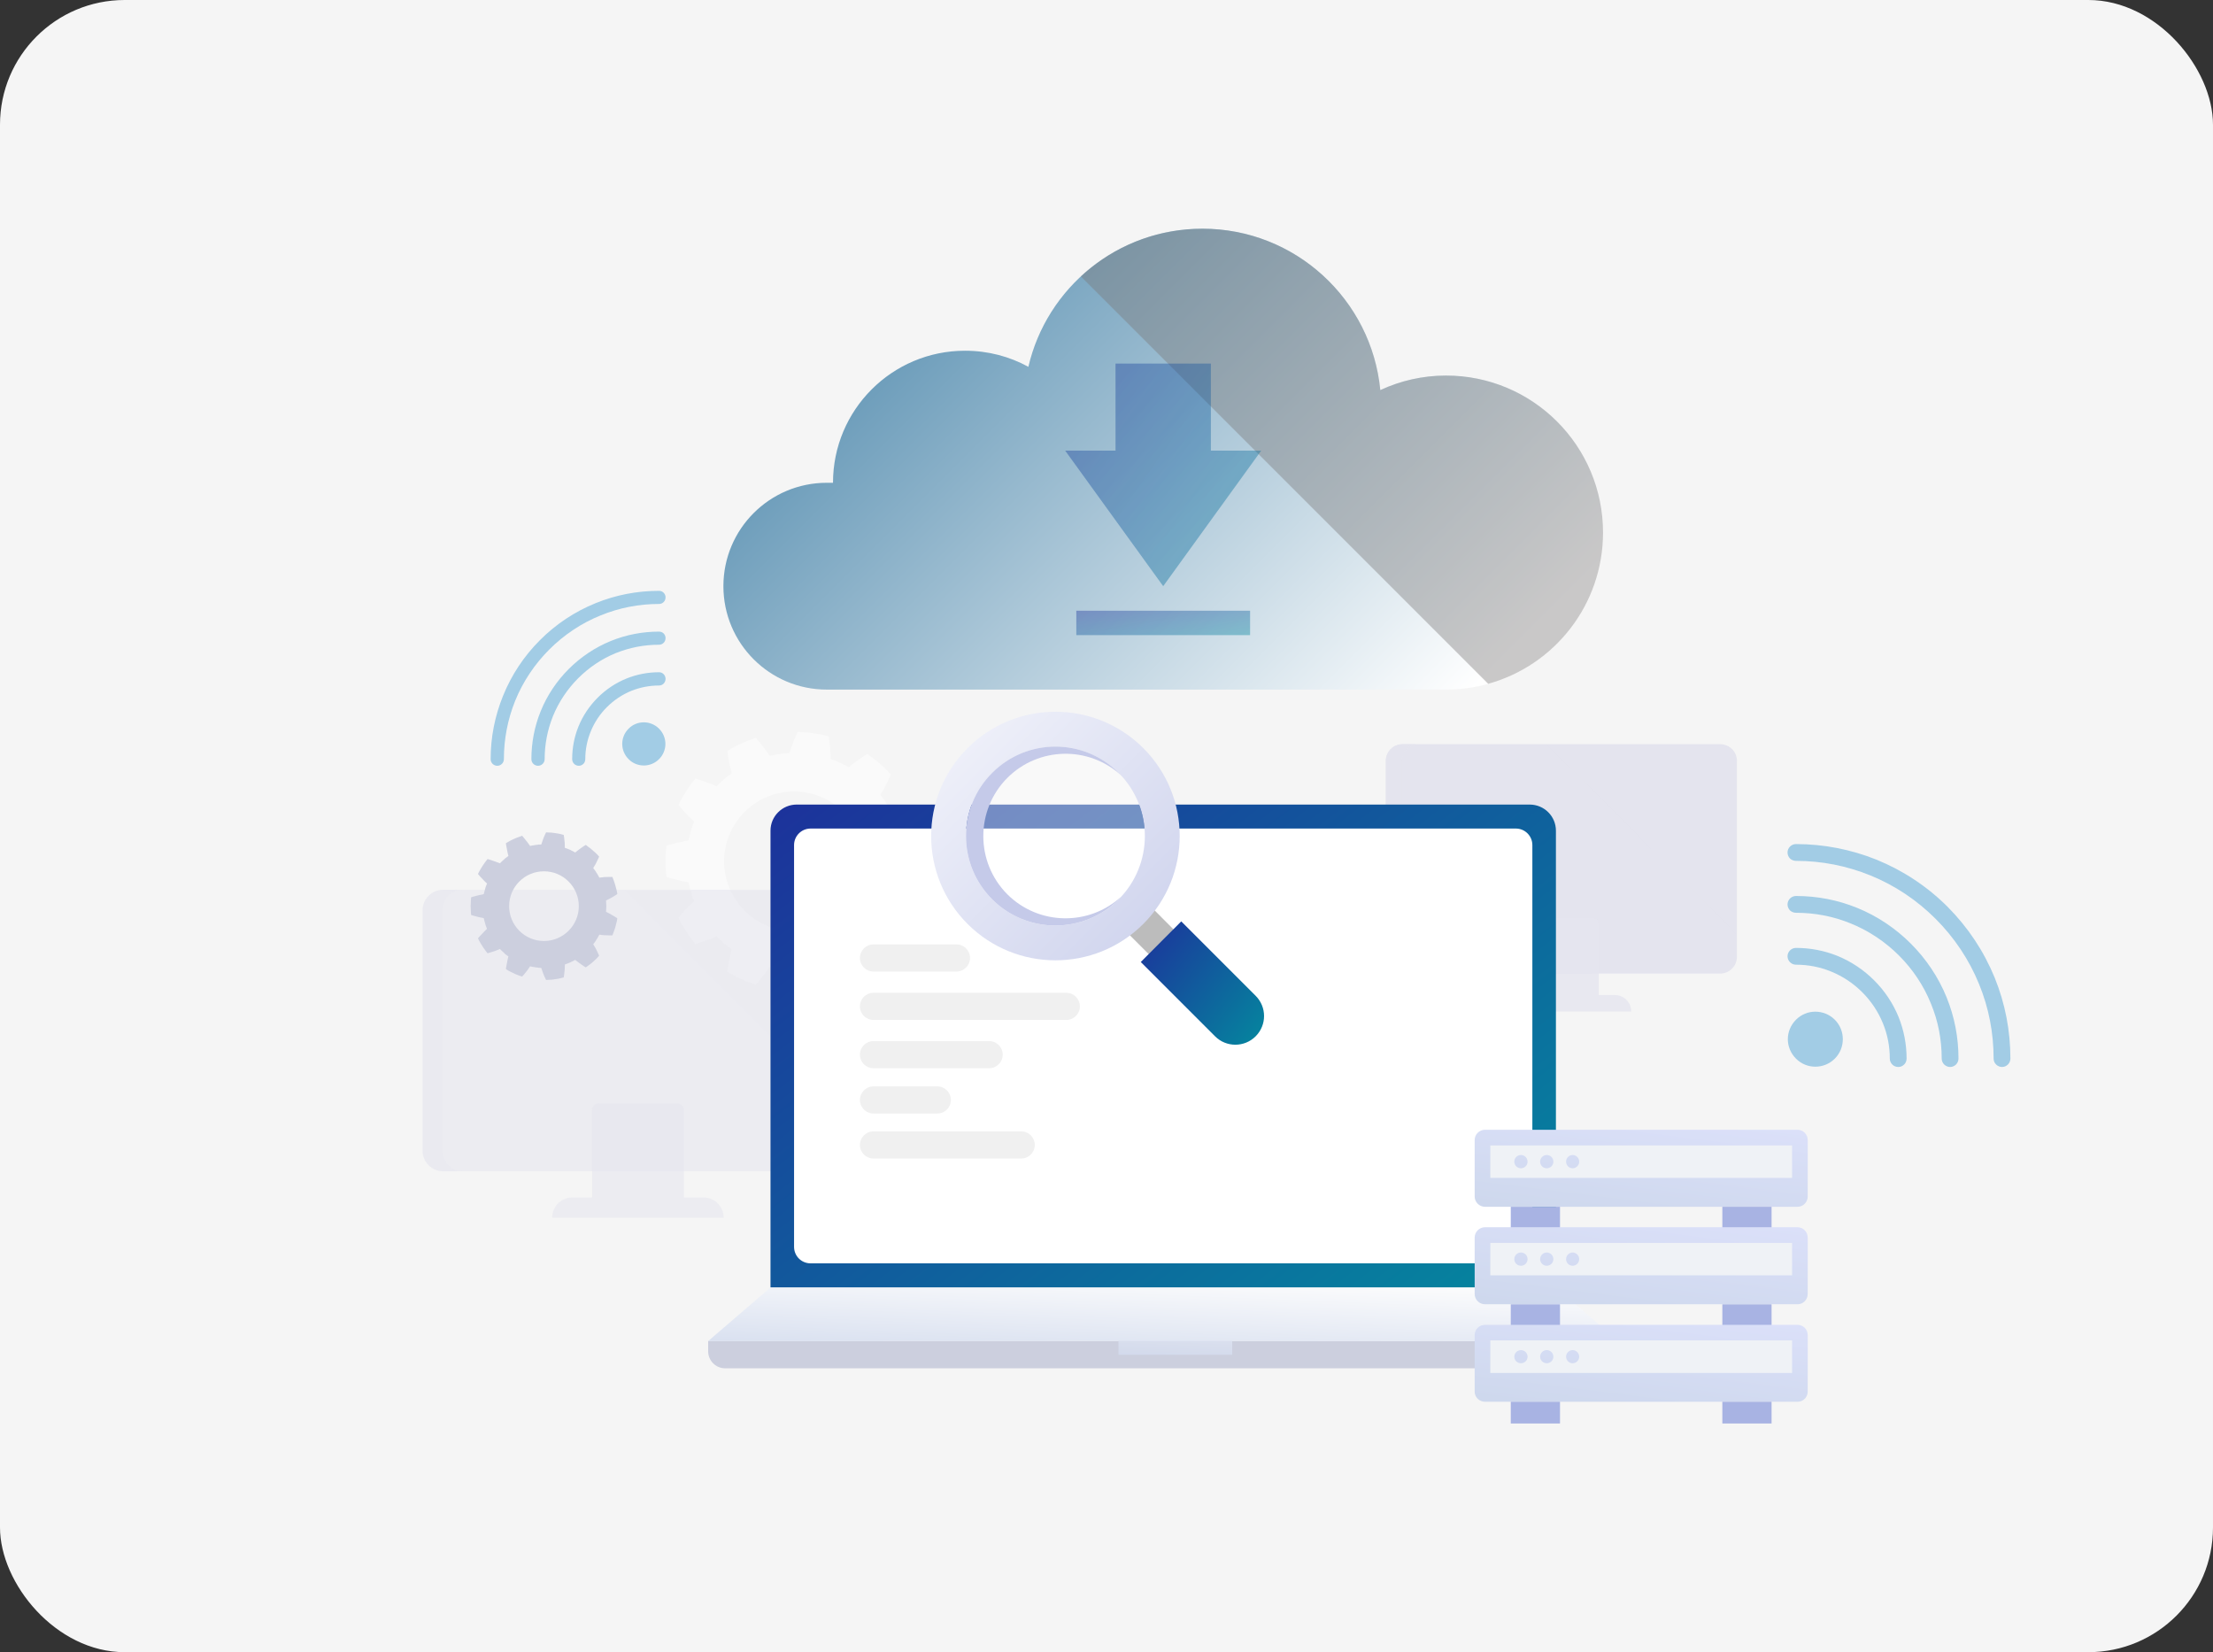
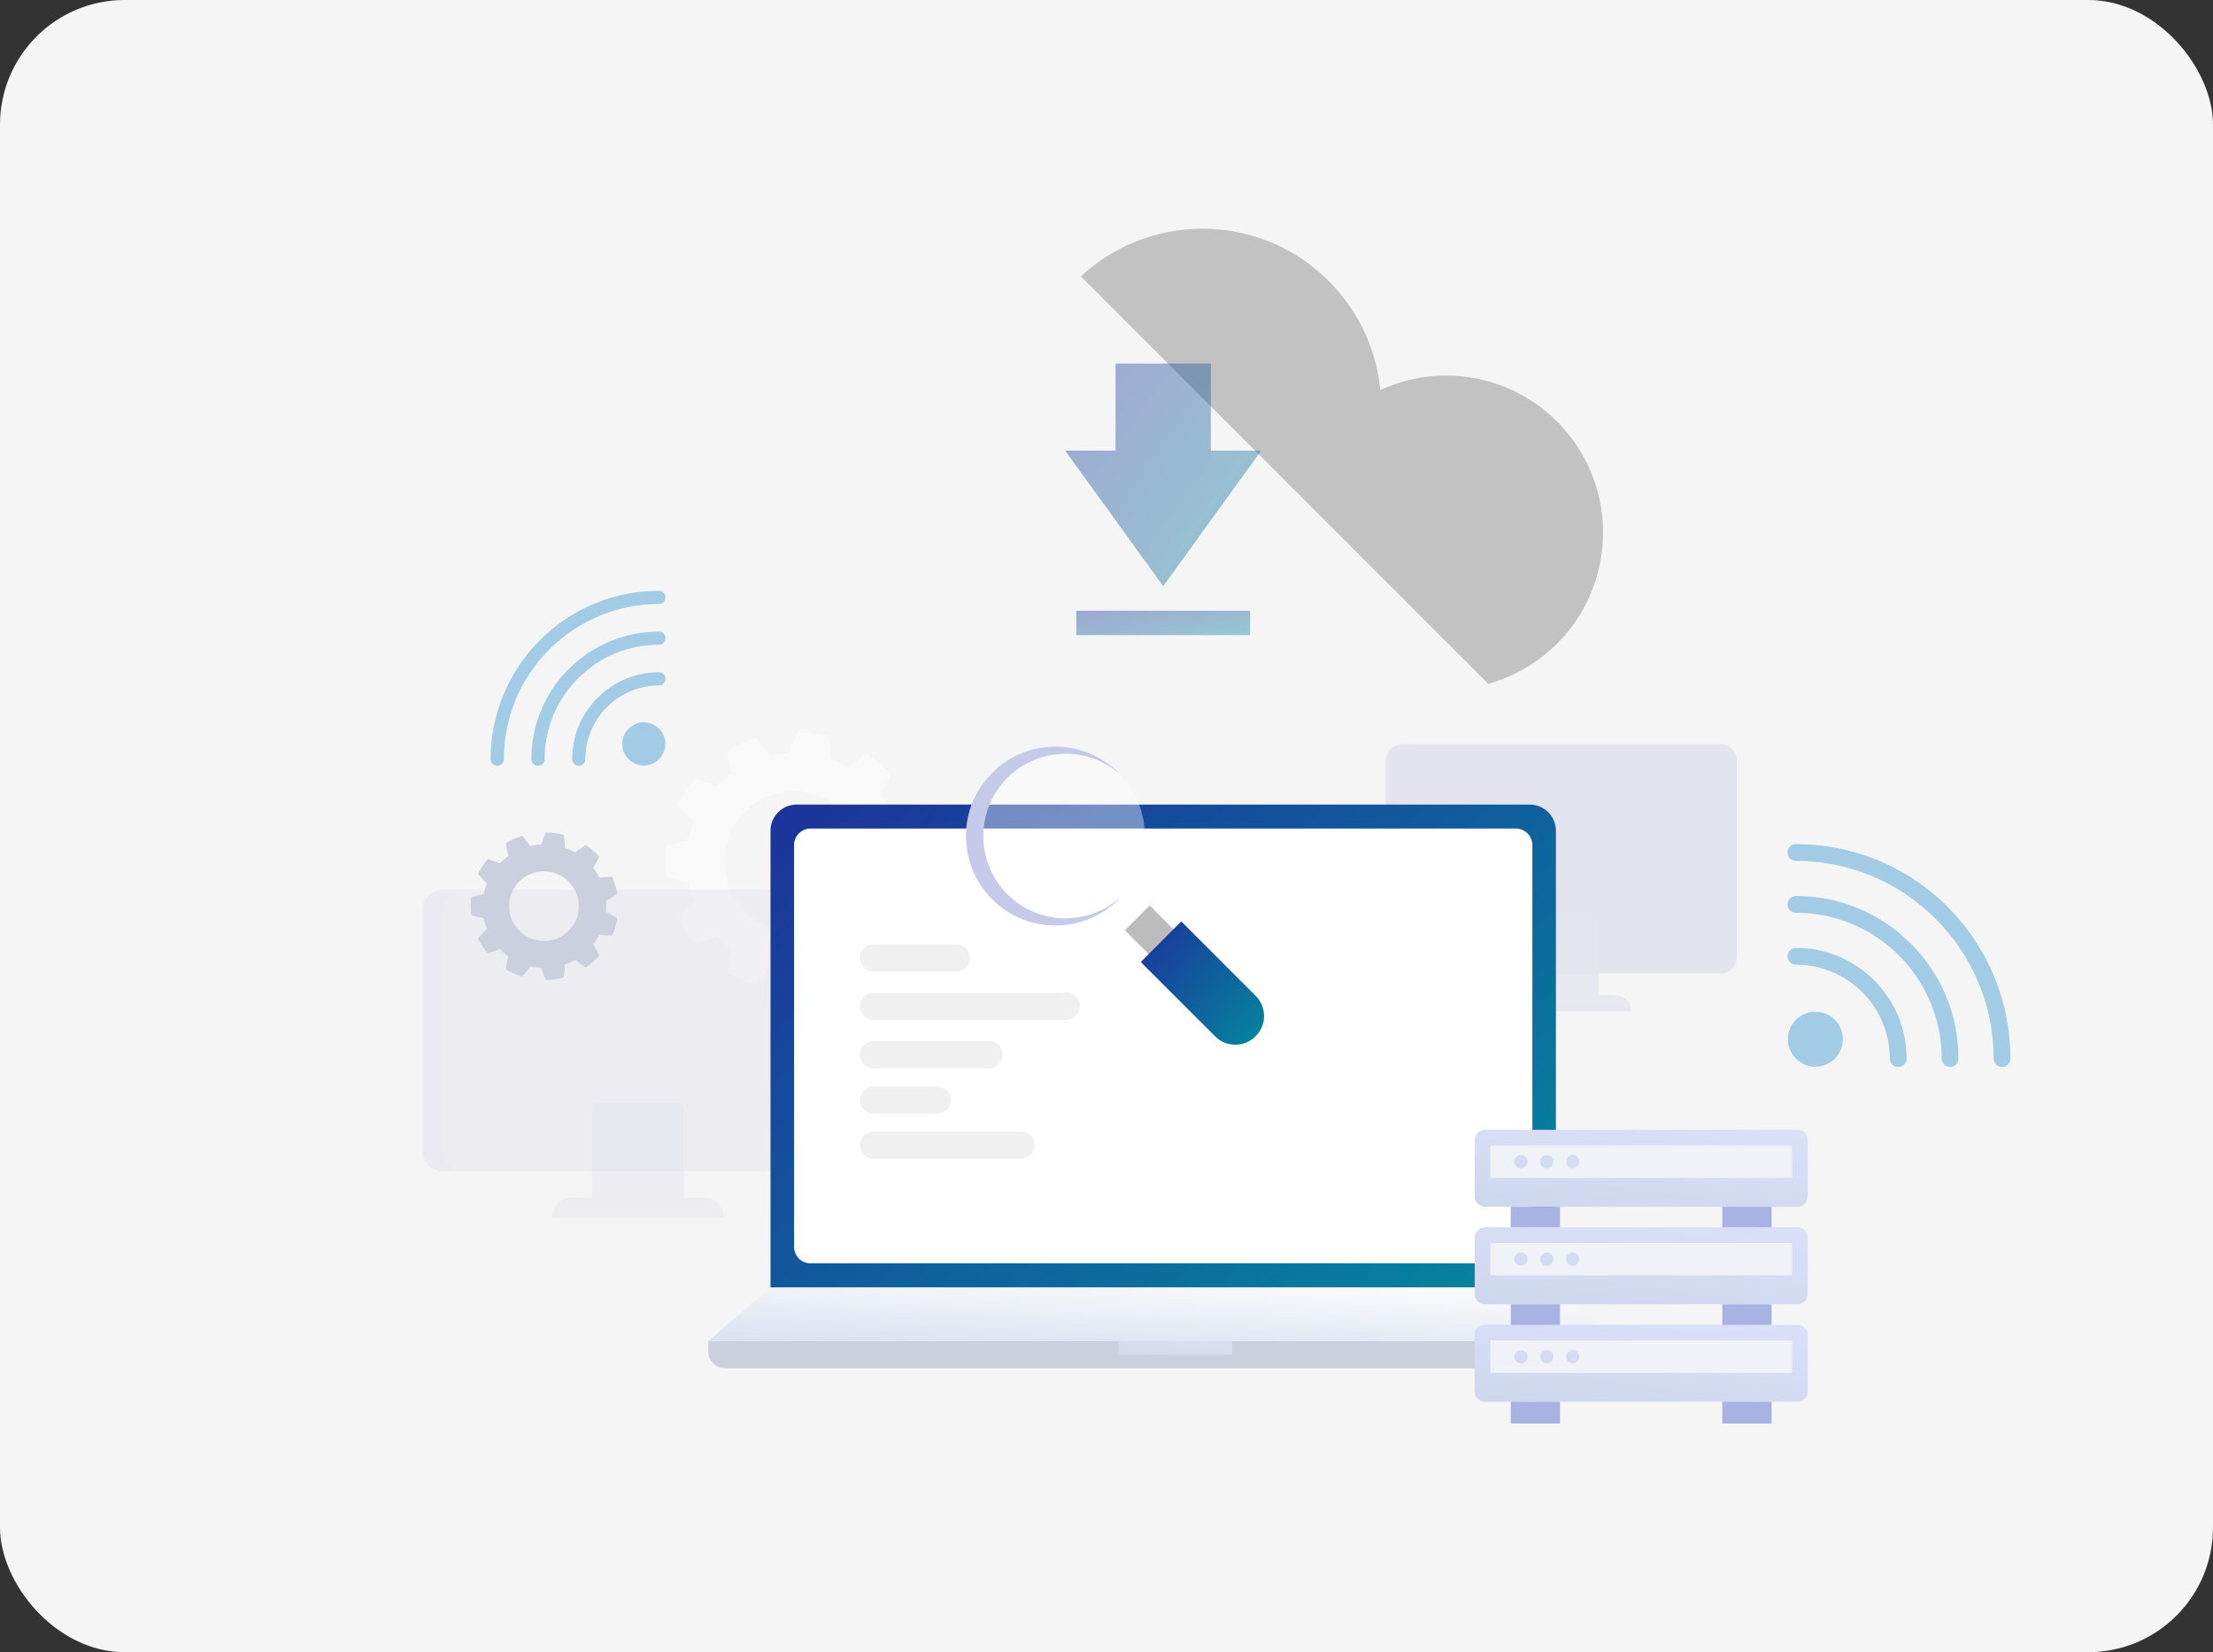
<svg xmlns="http://www.w3.org/2000/svg" width="284" height="212" viewBox="0 0 284 212" fill="none">
  <rect x="0" y="0" width="284" height="212" fill="#333333" stroke="none" />
  <rect width="284" height="212" rx="16" fill="#F5F5F5" />
  <path d="M177.573 48.4C132.55 40.745 75.061 58.929 75.383 104.842C23.961 116.968 19.494 156.824 31.628 182.654H247.829C273.706 103.888 222.606 56.056 177.573 48.4Z" fill="#F5F5F5" />
  <g style="mix-blend-mode:overlay" opacity="0.5">
    <path fill-rule="evenodd" clip-rule="evenodd" d="M116.836 112.29C117.633 112.724 118.393 113.231 118.393 113.231C118.393 113.231 118.357 113.485 118.285 113.865C118.194 114.227 118.067 114.716 117.959 115.205C117.832 115.693 117.615 116.146 117.506 116.508C117.434 116.689 117.379 116.834 117.343 116.942C117.307 117.033 117.271 117.087 117.271 117.087C117.271 117.087 116.348 117.105 115.442 117.033C115.044 117.015 114.664 116.979 114.356 116.942C114.344 116.954 114.338 116.96 114.338 116.96C114.175 117.304 113.994 117.558 113.886 117.739C113.777 117.938 113.705 118.047 113.705 118.047C113.705 118.047 113.65 118.137 113.524 118.336C113.397 118.499 113.216 118.753 112.999 119.042C112.987 119.054 112.981 119.066 112.981 119.078C113.143 119.35 113.343 119.676 113.542 120.038C113.958 120.816 114.32 121.667 114.32 121.667C114.32 121.667 114.157 121.848 113.904 122.12C113.632 122.409 113.252 122.735 112.89 123.061C112.528 123.423 112.094 123.694 111.804 123.93C111.496 124.147 111.297 124.292 111.297 124.292C111.297 124.292 110.519 123.803 109.795 123.26C109.469 123.025 109.161 122.789 108.926 122.59C108.914 122.59 108.901 122.596 108.889 122.608C108.582 122.807 108.292 122.916 108.093 123.025C107.912 123.115 107.785 123.17 107.785 123.17C107.785 123.17 107.677 123.224 107.477 123.314C107.278 123.405 106.989 123.495 106.645 123.64C106.633 123.64 106.621 123.64 106.609 123.64C106.609 123.966 106.59 124.346 106.554 124.744C106.5 125.65 106.337 126.555 106.337 126.555C106.337 126.555 106.102 126.609 105.74 126.699C105.378 126.808 104.871 126.862 104.382 126.953C104.129 126.989 103.875 127.025 103.64 127.062C103.404 127.062 103.187 127.08 103.006 127.08C102.626 127.098 102.373 127.116 102.373 127.116C102.373 127.116 101.974 126.301 101.667 125.45C101.522 125.07 101.395 124.708 101.305 124.4C101.292 124.4 101.28 124.4 101.268 124.4C100.906 124.382 100.58 124.382 100.381 124.328C100.164 124.292 100.037 124.274 100.037 124.274C100.037 124.274 99.911 124.256 99.693 124.219C99.476 124.201 99.168 124.165 98.825 124.057C98.812 124.057 98.8 124.051 98.788 124.038C98.607 124.31 98.39 124.618 98.155 124.944C97.883 125.306 97.594 125.65 97.358 125.921C97.141 126.193 96.996 126.356 96.996 126.356C96.996 126.356 96.743 126.265 96.399 126.138C96.037 126.012 95.566 125.849 95.114 125.631C94.661 125.396 94.208 125.197 93.883 124.998C93.557 124.799 93.34 124.672 93.34 124.672C93.34 124.672 93.448 123.767 93.647 122.898C93.72 122.5 93.828 122.12 93.901 121.812C93.901 121.812 93.895 121.806 93.883 121.794C93.593 121.577 93.34 121.396 93.159 121.251C92.996 121.106 92.905 121.033 92.905 121.033C92.905 121.033 92.814 120.943 92.652 120.798C92.507 120.653 92.253 120.454 92 120.183C92 120.171 91.994 120.159 91.982 120.146C91.692 120.273 91.348 120.418 90.968 120.563C90.117 120.871 89.23 121.124 89.23 121.124C89.23 121.124 89.176 121.07 89.122 120.997C89.049 120.907 88.959 120.78 88.85 120.635C88.633 120.309 88.289 119.929 88.054 119.495C87.782 119.06 87.511 118.644 87.348 118.318C87.185 117.974 87.076 117.739 87.076 117.739C87.076 117.739 87.655 117.033 88.271 116.399C88.561 116.128 88.85 115.856 89.085 115.639C89.085 115.627 89.079 115.621 89.067 115.621C88.941 115.259 88.832 114.969 88.76 114.77C88.723 114.661 88.705 114.589 88.687 114.517C88.675 114.468 88.669 114.444 88.669 114.444C88.669 114.444 88.542 113.955 88.361 113.231C88.361 113.219 88.361 113.213 88.361 113.213C88.054 113.159 87.674 113.087 87.293 112.996C86.424 112.797 85.537 112.525 85.537 112.525C85.537 112.525 85.483 112.272 85.465 111.892C85.447 111.53 85.429 111.023 85.393 110.516C85.429 110.027 85.447 109.52 85.465 109.14C85.483 108.76 85.537 108.525 85.537 108.525C85.537 108.525 86.424 108.235 87.293 108.054C87.674 107.964 88.054 107.891 88.361 107.837C88.361 107.825 88.361 107.813 88.361 107.801C88.542 107.077 88.669 106.606 88.669 106.606C88.669 106.606 88.675 106.576 88.687 106.515C88.705 106.461 88.723 106.371 88.76 106.28C88.832 106.063 88.941 105.773 89.067 105.429C89.079 105.417 89.085 105.405 89.085 105.393C88.85 105.194 88.561 104.922 88.271 104.633C87.655 103.999 87.076 103.293 87.076 103.293C87.076 103.293 87.185 103.076 87.348 102.732C87.511 102.388 87.782 101.972 88.054 101.537C88.289 101.103 88.633 100.723 88.85 100.415C88.959 100.27 89.049 100.143 89.122 100.053C89.176 99.962 89.23 99.908 89.23 99.908C89.23 99.908 90.117 100.161 90.968 100.487C91.348 100.614 91.692 100.759 91.982 100.886C91.994 100.873 92 100.867 92 100.867C92.253 100.578 92.507 100.397 92.652 100.234C92.814 100.089 92.905 100.017 92.905 100.017C92.905 100.017 92.996 99.926 93.159 99.781C93.34 99.655 93.593 99.474 93.883 99.238C93.895 99.238 93.901 99.232 93.901 99.22C93.828 98.912 93.72 98.532 93.647 98.152C93.448 97.265 93.34 96.36 93.34 96.36C93.34 96.36 93.557 96.233 93.883 96.034C94.208 95.835 94.661 95.636 95.114 95.419C95.566 95.183 96.037 95.038 96.399 94.894C96.743 94.767 96.996 94.676 96.996 94.676C96.996 94.676 97.141 94.839 97.358 95.111C97.594 95.382 97.883 95.745 98.155 96.106C98.39 96.414 98.607 96.74 98.788 96.993C98.8 96.993 98.812 96.993 98.825 96.993C99.168 96.885 99.476 96.849 99.693 96.812C99.911 96.776 100.037 96.758 100.037 96.758C100.037 96.758 100.164 96.74 100.381 96.704C100.58 96.668 100.906 96.668 101.268 96.65C101.28 96.638 101.292 96.632 101.305 96.632C101.395 96.342 101.522 95.962 101.667 95.6C101.974 94.731 102.373 93.916 102.373 93.916C102.373 93.916 102.626 93.934 103.006 93.952C103.187 93.97 103.404 93.97 103.64 93.989C103.875 94.007 104.129 94.061 104.382 94.097C104.871 94.17 105.378 94.224 105.74 94.332C106.102 94.423 106.337 94.495 106.337 94.495C106.337 94.495 106.5 95.382 106.554 96.287C106.59 96.686 106.609 97.084 106.609 97.392C106.621 97.404 106.633 97.41 106.645 97.41C106.989 97.537 107.278 97.645 107.477 97.718C107.677 97.808 107.785 97.862 107.785 97.862C107.785 97.862 107.912 97.917 108.093 98.025C108.292 98.116 108.582 98.225 108.889 98.442C108.901 98.442 108.914 98.442 108.926 98.442C109.161 98.243 109.469 98.007 109.795 97.772C110.519 97.229 111.297 96.74 111.297 96.74C111.297 96.74 111.496 96.885 111.804 97.12C112.094 97.356 112.528 97.627 112.89 97.971C113.252 98.315 113.632 98.641 113.904 98.912C114.157 99.202 114.32 99.383 114.32 99.383C114.32 99.383 113.958 100.216 113.542 101.012C113.343 101.356 113.143 101.7 112.981 101.972C112.981 101.972 112.987 101.978 112.999 101.99C113.216 102.298 113.397 102.533 113.524 102.714C113.65 102.895 113.705 103.004 113.705 103.004C113.705 103.004 113.777 103.112 113.886 103.293C113.994 103.474 114.175 103.728 114.338 104.072C114.338 104.084 114.344 104.096 114.356 104.108C114.664 104.053 115.044 104.017 115.442 103.999C116.348 103.927 117.271 103.945 117.271 103.945C117.271 103.945 117.307 103.999 117.343 104.108C117.379 104.216 117.434 104.361 117.506 104.542C117.615 104.886 117.832 105.357 117.959 105.846C118.067 106.334 118.194 106.823 118.285 107.185C118.357 107.547 118.393 107.801 118.393 107.801C118.393 107.801 117.633 108.308 116.836 108.742C116.511 108.941 116.148 109.122 115.859 109.249C115.859 109.261 115.859 109.273 115.859 109.285C115.913 110.027 115.931 110.516 115.931 110.516C115.931 110.516 115.913 111.023 115.859 111.765C115.859 111.765 115.859 111.771 115.859 111.783C116.148 111.928 116.511 112.109 116.836 112.29ZM110.863 110.516C110.863 105.574 106.844 101.555 101.902 101.555C96.96 101.555 92.923 105.574 92.923 110.516C92.923 115.458 96.96 119.495 101.902 119.495C106.844 119.495 110.863 115.458 110.863 110.516Z" fill="white" />
  </g>
  <path opacity="0.5" d="M106.864 150.287H56.865C55.417 150.287 54.24 149.111 54.24 147.662V116.798C54.24 115.35 55.417 114.173 56.865 114.173H106.864C108.312 114.173 109.489 115.35 109.489 116.798V147.662C109.489 149.111 108.312 150.287 106.864 150.287Z" fill="#E4E4EE" />
  <g style="mix-blend-mode:multiply" opacity="0.3">
    <path d="M56.775 147.662V116.798C56.775 115.35 57.951 114.173 59.399 114.173H56.865C55.417 114.173 54.24 115.35 54.24 116.798V147.662C54.24 149.111 55.417 150.287 56.865 150.287H59.399C57.951 150.287 56.775 149.111 56.775 147.662Z" fill="#E4E4EE" />
  </g>
  <path opacity="0.5" d="M90.283 153.654H87.767V142.449C87.767 141.978 87.369 141.598 86.898 141.598H76.833C76.362 141.598 75.982 141.978 75.982 142.449V153.654H73.448C72.018 153.654 70.859 154.812 70.859 156.261H92.872C92.872 154.812 91.713 153.654 90.283 153.654Z" fill="#E4E4EE" />
  <g style="mix-blend-mode:overlay" opacity="0.1">
-     <path d="M109.488 143.499V116.798C109.488 115.35 108.311 114.173 106.863 114.173H80.162L109.488 143.499Z" fill="#E4E4EE" />
-   </g>
+     </g>
  <path d="M220.746 124.925H179.98C178.803 124.925 177.844 123.966 177.844 122.789V97.627C177.844 96.45 178.803 95.491 179.98 95.491H220.746C221.941 95.491 222.9 96.45 222.9 97.627V122.789C222.9 123.966 221.941 124.925 220.746 124.925Z" fill="#E4E4EE" />
  <g style="mix-blend-mode:multiply" opacity="0.7">
    <path d="M179.907 122.789V97.627C179.907 96.45 180.867 95.491 182.062 95.491H179.98C178.803 95.491 177.844 96.45 177.844 97.627V122.789C177.844 123.966 178.803 124.925 179.98 124.925H182.062C180.867 124.925 179.907 123.966 179.907 122.789Z" fill="#E4E4EE" />
  </g>
  <g style="mix-blend-mode:multiply" opacity="0.7">
    <path d="M203.584 117.847H195.384C194.985 117.847 194.678 118.155 194.678 118.535V124.925H204.29V118.535C204.29 118.155 203.982 117.847 203.584 117.847Z" fill="#E4E4EE" />
  </g>
  <path opacity="0.8" d="M207.242 127.677H205.178V118.535C205.178 118.155 204.87 117.847 204.472 117.847H196.272C195.874 117.847 195.566 118.155 195.566 118.535V127.677H193.502C192.344 127.677 191.402 128.636 191.402 129.795H209.342C209.342 128.636 208.4 127.677 207.242 127.677Z" fill="#E4E4EE" />
  <g style="mix-blend-mode:overlay" opacity="0.1">
    <path d="M222.901 97.627C222.901 96.45 221.942 95.491 220.747 95.491H198.463L222.901 119.911V97.627Z" fill="#E4E4EE" />
  </g>
-   <path d="M185.574 48.19C182.569 48.19 179.709 48.86 177.139 50.054C176.016 38.433 166.223 29.346 154.312 29.346C143.432 29.346 134.327 36.912 131.973 47.068C129.566 45.746 126.796 45.004 123.845 45.004C114.486 45.004 106.901 52.589 106.901 61.948H106.105C98.773 61.948 92.836 67.885 92.836 75.217C92.836 82.548 98.773 88.486 106.105 88.486H185.574C196.707 88.486 205.722 79.471 205.722 68.338C205.722 57.205 196.707 48.19 185.574 48.19Z" fill="url(#paint0_linear_3092_42128)" />
  <g style="mix-blend-mode:overlay" opacity="0.4">
    <path d="M205.722 68.338C205.722 57.205 196.707 48.19 185.574 48.19C182.569 48.19 179.709 48.86 177.138 50.055C176.016 38.433 166.223 29.346 154.311 29.346C148.283 29.346 142.798 31.663 138.707 35.464L190.987 87.744C199.495 85.39 205.722 77.588 205.722 68.338Z" fill="#797676" />
  </g>
  <path d="M199.675 165.203H98.881V106.587C98.881 104.741 100.383 103.238 102.248 103.238H196.308C198.172 103.238 199.675 104.741 199.675 106.587V165.203Z" fill="url(#paint1_linear_3092_42128)" />
  <path d="M194.534 162.107H104.022C102.846 162.107 101.904 161.166 101.904 159.989V108.434C101.904 107.275 102.846 106.316 104.022 106.316H194.534C195.711 106.316 196.652 107.275 196.652 108.434V159.989C196.652 161.166 195.711 162.107 194.534 162.107Z" fill="white" />
  <path d="M122.749 124.664H112.095C111.136 124.664 110.357 123.885 110.357 122.923C110.357 121.962 111.135 121.182 112.095 121.182H122.749C123.709 121.182 124.487 121.961 124.487 122.923C124.487 123.885 123.709 124.664 122.749 124.664Z" fill="#F0F0F0" />
  <path d="M136.847 130.874H112.095C111.136 130.874 110.357 130.095 110.357 129.133C110.357 128.172 111.135 127.392 112.095 127.392H136.847C137.806 127.392 138.585 128.172 138.585 129.133C138.585 130.095 137.806 130.874 136.847 130.874Z" fill="#F0F0F0" />
  <path d="M126.942 137.071H112.095C111.136 137.071 110.357 136.292 110.357 135.33C110.357 134.368 111.135 133.589 112.095 133.589H126.942C127.901 133.589 128.679 134.368 128.679 135.33C128.679 136.292 127.901 137.071 126.942 137.071Z" fill="#F0F0F0" />
  <path d="M120.294 142.883H112.095C111.136 142.883 110.357 142.104 110.357 141.142C110.357 140.181 111.135 139.401 112.095 139.401H120.294C121.253 139.401 122.031 140.18 122.031 141.142C122.031 142.104 121.253 142.883 120.294 142.883Z" fill="#F0F0F0" />
  <path d="M131.058 148.655H112.095C111.136 148.655 110.357 147.876 110.357 146.914C110.357 145.953 111.135 145.173 112.095 145.173H131.058C132.017 145.173 132.795 145.952 132.795 146.914C132.795 147.876 132.018 148.655 131.058 148.655Z" fill="#F0F0F0" />
  <path d="M205.485 175.576H93.069C91.856 175.576 90.879 174.598 90.879 173.386V172.082H207.675V173.386C207.675 174.598 206.698 175.576 205.485 175.576Z" fill="#CCCFDE" />
  <path opacity="0.8" d="M199.674 165.203H98.88L90.879 172.082H143.539V173.838H158.129V172.082H207.675L199.674 165.203Z" fill="url(#paint2_linear_3092_42128)" />
  <path d="M235.464 135.842C234.776 136.529 233.871 136.873 232.966 136.873C232.06 136.873 231.173 136.529 230.485 135.842C229.798 135.154 229.436 134.249 229.436 133.343C229.436 132.438 229.798 131.533 230.485 130.845C231.173 130.157 232.06 129.813 232.966 129.813C233.871 129.813 234.776 130.157 235.464 130.845C236.152 131.533 236.495 132.438 236.495 133.343C236.495 134.249 236.152 135.154 235.464 135.842Z" fill="#A2CCE5" />
  <path d="M242.848 136.603C242.649 136.403 242.523 136.132 242.523 135.842C242.523 134.267 242.233 132.747 241.636 131.299C240.423 128.312 237.997 125.886 235.01 124.673C233.562 124.076 232.041 123.786 230.485 123.786C229.887 123.786 229.398 123.297 229.398 122.7C229.398 122.121 229.887 121.632 230.485 121.632C232.313 121.632 234.123 121.976 235.825 122.664C239.355 124.112 242.215 126.972 243.645 130.484C244.333 132.186 244.677 133.996 244.677 135.842C244.677 136.422 244.206 136.91 243.609 136.91C243.301 136.91 243.03 136.784 242.848 136.603Z" fill="#A2CCE5" />
  <path d="M229.706 116.816C229.525 116.617 229.398 116.346 229.398 116.056C229.398 115.459 229.887 114.97 230.485 114.97C233.182 114.97 235.825 115.477 238.323 116.491C243.5 118.59 247.718 122.808 249.818 127.986C250.832 130.484 251.338 133.127 251.338 135.842C251.338 136.421 250.85 136.91 250.27 136.91C249.673 136.91 249.184 136.421 249.184 135.842C249.184 133.398 248.732 131.027 247.809 128.8C245.944 124.148 242.161 120.383 237.526 118.5C235.282 117.577 232.91 117.124 230.485 117.124C230.177 117.124 229.905 116.997 229.706 116.816Z" fill="#A2CCE5" />
  <path d="M229.706 110.154C229.525 109.955 229.398 109.684 229.398 109.394C229.398 108.797 229.887 108.308 230.485 108.308C234.051 108.308 237.545 108.996 240.839 110.317C244.242 111.711 247.32 113.739 249.945 116.363C252.569 119.006 254.597 122.066 255.991 125.469C257.33 128.782 258 132.257 258 135.842C258 136.421 257.511 136.91 256.932 136.91C256.335 136.91 255.846 136.421 255.846 135.842C255.846 132.547 255.23 129.325 253.981 126.283C251.429 120.002 246.324 114.879 240.025 112.327C236.983 111.096 233.779 110.462 230.485 110.462C230.177 110.462 229.905 110.335 229.706 110.154Z" fill="#A2CCE5" />
  <path d="M80.668 97.41C81.193 97.953 81.917 98.225 82.623 98.225C83.329 98.225 84.035 97.953 84.578 97.41C85.121 96.867 85.393 96.161 85.393 95.455C85.393 94.749 85.121 94.043 84.578 93.5C84.035 92.957 83.329 92.685 82.623 92.685C81.917 92.685 81.193 92.957 80.668 93.5C80.125 94.043 79.853 94.749 79.853 95.455C79.853 96.161 80.125 96.867 80.668 97.41Z" fill="#A2CCE5" />
  <path d="M74.876 98.007C75.021 97.863 75.111 97.645 75.111 97.41C75.111 96.179 75.347 94.984 75.817 93.844C76.759 91.509 78.677 89.608 81.013 88.648C82.153 88.196 83.348 87.961 84.579 87.961C85.049 87.961 85.412 87.581 85.412 87.11C85.412 86.639 85.049 86.259 84.579 86.259C83.131 86.259 81.719 86.531 80.379 87.074C77.609 88.196 75.365 90.459 74.242 93.21C73.699 94.55 73.428 95.962 73.428 97.41C73.428 97.881 73.808 98.261 74.278 98.261C74.514 98.261 74.713 98.17 74.876 98.007Z" fill="#A2CCE5" />
  <path d="M85.175 82.476C85.32 82.331 85.411 82.114 85.411 81.878C85.411 81.408 85.049 81.046 84.578 81.046C82.442 81.046 80.378 81.444 78.405 82.24C74.35 83.888 71.037 87.182 69.39 91.255C68.594 93.21 68.195 95.292 68.195 97.41C68.195 97.881 68.576 98.261 69.046 98.261C69.517 98.261 69.897 97.881 69.897 97.41C69.897 95.509 70.259 93.645 70.965 91.889C72.449 88.25 75.4 85.282 79.039 83.797C80.813 83.091 82.659 82.729 84.578 82.729C84.813 82.729 85.012 82.639 85.175 82.476Z" fill="#A2CCE5" />
  <path d="M85.176 77.244C85.321 77.1 85.412 76.882 85.412 76.647C85.412 76.194 85.05 75.814 84.579 75.814C81.773 75.814 79.04 76.339 76.451 77.389C73.772 78.475 71.364 80.068 69.301 82.132C67.237 84.196 65.644 86.603 64.558 89.282C63.508 91.871 62.965 94.604 62.965 97.41C62.965 97.881 63.345 98.261 63.816 98.261C64.286 98.261 64.666 97.881 64.666 97.41C64.666 94.822 65.155 92.305 66.115 89.916C68.124 84.974 72.143 80.955 77.085 78.964C79.474 77.987 81.99 77.498 84.579 77.498C84.814 77.498 85.013 77.407 85.176 77.244Z" fill="#A2CCE5" />
  <path fill-rule="evenodd" clip-rule="evenodd" d="M78.336 117.287C78.788 117.54 79.223 117.83 79.223 117.83C79.223 117.83 79.205 117.975 79.169 118.174C79.114 118.391 79.042 118.663 78.969 118.952C78.897 119.224 78.788 119.495 78.716 119.695C78.68 119.791 78.65 119.87 78.626 119.93C78.607 120.002 78.589 120.02 78.589 120.02C78.589 120.02 78.046 120.038 77.539 120.002C77.304 119.984 77.087 119.966 76.924 119.93C76.912 119.942 76.906 119.948 76.906 119.948C76.815 120.147 76.707 120.292 76.652 120.401C76.58 120.509 76.544 120.563 76.544 120.563C76.544 120.563 76.508 120.618 76.453 120.726C76.381 120.835 76.272 120.98 76.145 121.143C76.133 121.143 76.127 121.149 76.127 121.161C76.218 121.306 76.345 121.505 76.453 121.704C76.689 122.156 76.888 122.627 76.888 122.627C76.888 122.627 76.797 122.736 76.652 122.899C76.508 123.062 76.29 123.243 76.073 123.442C75.874 123.641 75.639 123.786 75.458 123.93C75.295 124.057 75.168 124.13 75.168 124.13C75.168 124.13 74.715 123.858 74.317 123.55C74.118 123.406 73.955 123.279 73.81 123.17C73.81 123.17 73.804 123.17 73.792 123.17C73.629 123.297 73.448 123.351 73.34 123.406C73.231 123.46 73.177 123.496 73.177 123.496C73.177 123.496 73.104 123.532 72.996 123.568C72.887 123.623 72.706 123.677 72.507 123.749C72.507 123.762 72.501 123.768 72.489 123.768C72.489 123.949 72.489 124.166 72.471 124.401C72.434 124.908 72.344 125.415 72.344 125.415C72.344 125.415 72.199 125.451 72 125.505C71.783 125.578 71.511 125.614 71.222 125.65C71.077 125.668 70.932 125.705 70.805 125.705C70.673 125.717 70.552 125.723 70.443 125.723C70.226 125.741 70.081 125.741 70.081 125.741C70.081 125.741 69.846 125.288 69.665 124.799C69.593 124.582 69.52 124.365 69.466 124.202C69.466 124.202 69.46 124.202 69.448 124.202C69.23 124.184 69.067 124.184 68.941 124.148C68.814 124.13 68.742 124.13 68.742 124.13C68.742 124.13 68.669 124.112 68.561 124.093C68.434 124.075 68.253 124.057 68.054 124.003C68.042 124.003 68.036 123.997 68.036 123.985C67.927 124.148 67.8 124.329 67.674 124.51C67.511 124.709 67.348 124.908 67.221 125.071C67.094 125.216 67.004 125.306 67.004 125.306C67.004 125.306 66.877 125.27 66.66 125.198C66.461 125.107 66.189 125.035 65.936 124.89C65.682 124.763 65.411 124.655 65.23 124.546C65.049 124.419 64.922 124.347 64.922 124.347C64.922 124.347 64.995 123.84 65.103 123.333C65.139 123.116 65.194 122.899 65.248 122.718C65.248 122.718 65.242 122.718 65.23 122.718C65.067 122.591 64.922 122.482 64.814 122.41C64.723 122.319 64.687 122.265 64.687 122.265C64.687 122.265 64.632 122.229 64.542 122.138C64.451 122.048 64.307 121.939 64.162 121.776C64.162 121.776 64.156 121.776 64.144 121.776C63.981 121.849 63.782 121.921 63.564 122.012C63.094 122.175 62.569 122.319 62.569 122.319C62.569 122.319 62.551 122.301 62.514 122.247C62.478 122.199 62.424 122.132 62.352 122.048C62.243 121.867 62.044 121.65 61.899 121.396C61.754 121.161 61.591 120.907 61.501 120.726C61.41 120.527 61.338 120.401 61.338 120.401C61.338 120.401 61.682 120.002 62.044 119.64C62.189 119.477 62.352 119.314 62.496 119.188C62.424 118.989 62.352 118.808 62.315 118.699C62.297 118.645 62.279 118.59 62.279 118.554C62.267 118.53 62.261 118.518 62.261 118.518C62.261 118.518 62.189 118.246 62.08 117.83C62.08 117.818 62.08 117.812 62.08 117.812C61.917 117.776 61.7 117.739 61.465 117.685C60.976 117.577 60.469 117.414 60.469 117.414C60.469 117.414 60.433 117.269 60.433 117.07C60.415 116.852 60.415 116.563 60.397 116.273C60.415 115.984 60.415 115.712 60.433 115.495C60.433 115.278 60.469 115.133 60.469 115.133C60.469 115.133 60.976 114.97 61.465 114.861C61.7 114.807 61.917 114.771 62.08 114.734C62.189 114.318 62.261 114.047 62.261 114.047C62.261 114.047 62.267 114.029 62.279 113.992C62.279 113.956 62.297 113.902 62.315 113.847C62.352 113.739 62.424 113.576 62.496 113.377C62.496 113.365 62.496 113.359 62.496 113.359C62.352 113.232 62.189 113.087 62.044 112.924C61.682 112.562 61.338 112.146 61.338 112.146C61.338 112.146 61.41 112.019 61.501 111.82C61.591 111.639 61.754 111.404 61.899 111.15C62.044 110.897 62.243 110.68 62.352 110.499C62.424 110.414 62.478 110.348 62.514 110.299C62.551 110.245 62.569 110.227 62.569 110.227C62.569 110.227 63.094 110.372 63.564 110.553C63.782 110.625 63.981 110.716 64.144 110.77C64.156 110.77 64.162 110.77 64.162 110.77C64.307 110.607 64.451 110.499 64.542 110.408C64.632 110.318 64.687 110.281 64.687 110.281C64.687 110.281 64.723 110.227 64.814 110.155C64.922 110.064 65.067 109.974 65.23 109.847C65.242 109.835 65.248 109.829 65.248 109.829C65.194 109.648 65.139 109.431 65.103 109.213C64.995 108.725 64.922 108.2 64.922 108.2C64.922 108.2 65.049 108.127 65.23 108.019C65.411 107.892 65.682 107.783 65.936 107.656C66.189 107.53 66.461 107.439 66.66 107.367C66.877 107.294 67.004 107.24 67.004 107.24C67.004 107.24 67.094 107.331 67.221 107.494C67.348 107.638 67.511 107.837 67.674 108.055C67.8 108.236 67.927 108.417 68.036 108.562C68.036 108.562 68.042 108.556 68.054 108.543C68.253 108.489 68.434 108.471 68.561 108.453C68.669 108.435 68.742 108.417 68.742 108.417C68.742 108.417 68.814 108.417 68.941 108.399C69.067 108.362 69.23 108.362 69.448 108.362C69.46 108.362 69.466 108.362 69.466 108.362C69.52 108.181 69.593 107.964 69.665 107.765C69.846 107.258 70.081 106.806 70.081 106.806C70.081 106.806 70.226 106.806 70.443 106.824C70.552 106.824 70.673 106.83 70.805 106.842C70.932 106.86 71.077 106.878 71.222 106.896C71.511 106.95 71.783 106.969 72 107.041C72.199 107.095 72.344 107.132 72.344 107.132C72.344 107.132 72.434 107.638 72.471 108.145C72.489 108.381 72.489 108.598 72.489 108.779C72.501 108.791 72.507 108.797 72.507 108.797C72.706 108.869 72.887 108.924 72.996 108.978C73.104 109.032 73.177 109.05 73.177 109.05C73.177 109.05 73.231 109.087 73.34 109.141C73.448 109.195 73.629 109.268 73.792 109.376C73.804 109.376 73.81 109.382 73.81 109.394C73.955 109.268 74.118 109.141 74.317 108.996C74.715 108.688 75.168 108.417 75.168 108.417C75.168 108.417 75.295 108.489 75.458 108.634C75.639 108.761 75.874 108.924 76.073 109.123C76.29 109.304 76.508 109.503 76.652 109.648C76.797 109.811 76.888 109.919 76.888 109.919C76.888 109.919 76.689 110.39 76.453 110.842C76.345 111.042 76.218 111.241 76.127 111.386C76.127 111.398 76.133 111.404 76.145 111.404C76.272 111.585 76.381 111.711 76.453 111.82C76.508 111.929 76.544 111.983 76.544 111.983C76.544 111.983 76.58 112.037 76.652 112.146C76.707 112.254 76.815 112.399 76.906 112.598C76.906 112.598 76.912 112.604 76.924 112.617C77.087 112.598 77.304 112.562 77.539 112.544C78.046 112.508 78.589 112.526 78.589 112.526C78.589 112.526 78.607 112.562 78.626 112.617C78.65 112.677 78.68 112.755 78.716 112.852C78.788 113.069 78.897 113.323 78.969 113.612C79.042 113.884 79.114 114.155 79.169 114.372C79.205 114.59 79.223 114.716 79.223 114.716C79.223 114.716 78.788 115.024 78.336 115.259C78.137 115.368 77.938 115.477 77.775 115.549C77.775 115.561 77.775 115.567 77.775 115.567C77.793 115.984 77.811 116.273 77.811 116.273C77.811 116.273 77.793 116.563 77.775 116.979C77.775 116.991 77.775 116.997 77.775 116.997C77.938 117.07 78.137 117.178 78.336 117.287ZM74.281 116.273C74.281 113.811 72.272 111.802 69.81 111.802C67.33 111.802 65.338 113.811 65.338 116.273C65.338 118.735 67.33 120.744 69.81 120.744C72.272 120.744 74.281 118.735 74.281 116.273Z" fill="#CCCFDE" />
  <path d="M230.684 154.85H190.57C189.845 154.85 189.248 154.252 189.248 153.528V146.287C189.248 145.563 189.845 144.966 190.57 144.966H230.684C231.408 144.966 231.988 145.563 231.988 146.287V153.528C231.988 154.252 231.408 154.85 230.684 154.85Z" fill="url(#paint3_linear_3092_42128)" />
  <path fill-rule="evenodd" clip-rule="evenodd" d="M229.979 146.975V151.139H191.258V146.975H229.979ZM196.037 149.057C196.037 148.586 195.657 148.206 195.186 148.206C194.715 148.206 194.335 148.586 194.335 149.057C194.335 149.528 194.715 149.908 195.186 149.908C195.657 149.908 196.037 149.528 196.037 149.057ZM199.35 149.057C199.35 148.586 198.969 148.206 198.499 148.206C198.028 148.206 197.648 148.586 197.648 149.057C197.648 149.528 198.028 149.908 198.499 149.908C198.969 149.908 199.35 149.528 199.35 149.057ZM202.662 149.057C202.662 148.586 202.282 148.206 201.811 148.206C201.359 148.206 200.979 148.586 200.979 149.057C200.979 149.528 201.359 149.908 201.811 149.908C202.282 149.908 202.662 149.528 202.662 149.057Z" fill="#EFF2F6" />
  <path d="M200.199 157.619H193.881V154.85H200.199V157.619Z" fill="#A8B3E3" />
  <path d="M227.351 157.619H221.033V154.85H227.351V157.619Z" fill="#A8B3E3" />
  <path d="M200.199 170.128H193.881V167.358H200.199V170.128Z" fill="#A8B3E3" />
  <path d="M227.351 170.128H221.033V167.358H227.351V170.128Z" fill="#A8B3E3" />
  <path d="M230.684 167.358H190.57C189.845 167.358 189.248 166.761 189.248 166.037V158.796C189.248 158.072 189.845 157.475 190.57 157.475H230.684C231.408 157.475 231.988 158.072 231.988 158.796V166.037C231.988 166.761 231.408 167.358 230.684 167.358Z" fill="url(#paint4_linear_3092_42128)" />
  <path fill-rule="evenodd" clip-rule="evenodd" d="M229.979 159.484V163.648H191.258V159.484H229.979ZM196.037 161.566C196.037 161.095 195.657 160.715 195.186 160.715C194.715 160.715 194.335 161.095 194.335 161.566C194.335 162.036 194.715 162.417 195.186 162.417C195.657 162.417 196.037 162.036 196.037 161.566ZM199.35 161.566C199.35 161.095 198.969 160.715 198.499 160.715C198.028 160.715 197.648 161.095 197.648 161.566C197.648 162.036 198.028 162.417 198.499 162.417C198.969 162.417 199.35 162.036 199.35 161.566ZM202.662 161.566C202.662 161.095 202.282 160.715 201.811 160.715C201.359 160.715 200.979 161.095 200.979 161.566C200.979 162.036 201.359 162.417 201.811 162.417C202.282 162.417 202.662 162.036 202.662 161.566Z" fill="#EFF2F6" />
  <path d="M230.684 179.867H190.57C189.845 179.867 189.248 179.288 189.248 178.564V171.305C189.248 170.58 189.845 170.001 190.57 170.001H230.684C231.408 170.001 231.988 170.58 231.988 171.305V178.564C231.988 179.288 231.408 179.867 230.684 179.867Z" fill="url(#paint5_linear_3092_42128)" />
  <path fill-rule="evenodd" clip-rule="evenodd" d="M229.979 171.992V176.174H191.258V171.992H229.979ZM196.037 174.092C196.037 173.622 195.657 173.241 195.186 173.241C194.715 173.241 194.335 173.622 194.335 174.092C194.335 174.545 194.715 174.925 195.186 174.925C195.657 174.925 196.037 174.545 196.037 174.092ZM199.35 174.092C199.35 173.622 198.969 173.241 198.499 173.241C198.028 173.241 197.648 173.622 197.648 174.092C197.648 174.545 198.028 174.925 198.499 174.925C198.969 174.925 199.35 174.545 199.35 174.092ZM202.662 174.092C202.662 173.622 202.282 173.241 201.811 173.241C201.359 173.241 200.979 173.622 200.979 174.092C200.979 174.545 201.359 174.925 201.811 174.925C202.282 174.925 202.662 174.545 202.662 174.092Z" fill="#EFF2F6" />
  <path d="M200.199 182.655H193.881V179.867H200.199V182.655Z" fill="#A8B3E3" />
  <path d="M227.351 182.655H221.033V179.867H227.351V182.655Z" fill="#A8B3E3" />
  <path d="M153.893 122.554L150.726 125.74L144.354 119.368L147.54 116.182L153.893 122.554Z" fill="#BCBCBC" />
  <g style="mix-blend-mode:overlay" opacity="0.4">
-     <path d="M143.555 99.166C148.045 103.637 148.045 110.915 143.555 115.404C139.084 119.875 131.807 119.875 127.336 115.404C122.846 110.915 122.846 103.637 127.336 99.166C131.807 94.677 139.084 94.677 143.555 99.166Z" fill="white" />
+     <path d="M143.555 99.166C148.045 103.637 148.045 110.915 143.555 115.404C139.084 119.875 131.807 119.875 127.336 115.404C122.846 110.915 122.846 103.637 127.336 99.166C131.807 94.677 139.084 94.677 143.555 99.166" fill="white" />
  </g>
-   <path fill-rule="evenodd" clip-rule="evenodd" d="M146.724 95.998C152.951 102.225 152.951 112.326 146.724 118.554C140.497 124.781 130.396 124.781 124.168 118.554C117.941 112.326 117.941 102.225 124.168 95.998C130.396 89.771 140.497 89.771 146.724 95.998ZM127.336 99.166C122.847 103.637 122.847 110.915 127.336 115.404C131.808 119.875 139.085 119.875 143.556 115.404C148.045 110.915 148.045 103.637 143.556 99.166C139.085 94.677 131.808 94.677 127.336 99.166Z" fill="url(#paint6_linear_3092_42128)" />
  <g style="mix-blend-mode:multiply">
    <path d="M129.273 114.752C125.164 110.625 125.164 103.945 129.273 99.818C133.291 95.799 139.736 95.691 143.881 99.492C143.773 99.383 143.664 99.275 143.555 99.166C139.084 94.677 131.807 94.677 127.336 99.166C122.846 103.637 122.846 110.915 127.336 115.404C131.807 119.875 139.084 119.875 143.555 115.404C143.664 115.295 143.773 115.181 143.881 115.06C139.736 118.861 133.291 118.753 129.273 114.752Z" fill="#C5CAE9" />
  </g>
  <path d="M161.134 132.981C159.704 134.411 157.368 134.411 155.938 132.981L146.398 123.441L151.594 118.228L161.134 127.768C162.582 129.216 162.582 131.533 161.134 132.981Z" fill="url(#paint7_linear_3092_42128)" />
  <g style="mix-blend-mode:multiply" opacity="0.4">
    <path d="M138.125 81.498H160.427V78.366H138.125V81.498Z" fill="url(#paint8_linear_3092_42128)" />
    <path d="M149.276 75.216L161.858 57.82H155.395V46.651H143.158V57.82H136.695L149.276 75.216Z" fill="url(#paint9_linear_3092_42128)" />
  </g>
  <defs>
    <linearGradient id="paint0_linear_3092_42128" x1="131.083" y1="-4.355" x2="206.44" y2="71.003" gradientUnits="userSpaceOnUse">
      <stop stop-color="#4381A7" />
      <stop offset="1" stop-color="white" />
    </linearGradient>
    <linearGradient id="paint1_linear_3092_42128" x1="98.881" y1="105.353" x2="177.961" y2="208.059" gradientUnits="userSpaceOnUse">
      <stop stop-color="#1C339B" />
      <stop offset="1" stop-color="#00979F" />
    </linearGradient>
    <linearGradient id="paint2_linear_3092_42128" x1="90.221" y1="160.753" x2="89.722" y2="173.246" gradientUnits="userSpaceOnUse">
      <stop stop-color="white" />
      <stop offset="1" stop-color="#CED8ED" />
    </linearGradient>
    <linearGradient id="paint3_linear_3092_42128" x1="189.007" y1="139.873" x2="187.245" y2="153.975" gradientUnits="userSpaceOnUse">
      <stop stop-color="#DBE0F9" />
      <stop offset="1" stop-color="#CED8ED" />
    </linearGradient>
    <linearGradient id="paint4_linear_3092_42128" x1="189.007" y1="152.381" x2="187.245" y2="166.484" gradientUnits="userSpaceOnUse">
      <stop stop-color="#DBE0F9" />
      <stop offset="1" stop-color="#CED8ED" />
    </linearGradient>
    <linearGradient id="paint5_linear_3092_42128" x1="189.007" y1="164.917" x2="187.251" y2="178.995" gradientUnits="userSpaceOnUse">
      <stop stop-color="#DBE0F9" />
      <stop offset="1" stop-color="#CED8ED" />
    </linearGradient>
    <linearGradient id="paint6_linear_3092_42128" x1="135.446" y1="75.389" x2="167.338" y2="107.28" gradientUnits="userSpaceOnUse">
      <stop stop-color="#F3F4FB" />
      <stop offset="1" stop-color="#CCD1EC" />
    </linearGradient>
    <linearGradient id="paint7_linear_3092_42128" x1="146.398" y1="118.768" x2="166.77" y2="135.028" gradientUnits="userSpaceOnUse">
      <stop stop-color="#1C339B" />
      <stop offset="1" stop-color="#00979F" />
    </linearGradient>
    <linearGradient id="paint8_linear_3092_42128" x1="138.125" y1="78.473" x2="139.536" y2="86.493" gradientUnits="userSpaceOnUse">
      <stop stop-color="#1C339B" />
      <stop offset="1" stop-color="#00979F" />
    </linearGradient>
    <linearGradient id="paint9_linear_3092_42128" x1="136.695" y1="47.626" x2="172.183" y2="72.584" gradientUnits="userSpaceOnUse">
      <stop stop-color="#1C339B" />
      <stop offset="1" stop-color="#00979F" />
    </linearGradient>
  </defs>
</svg>